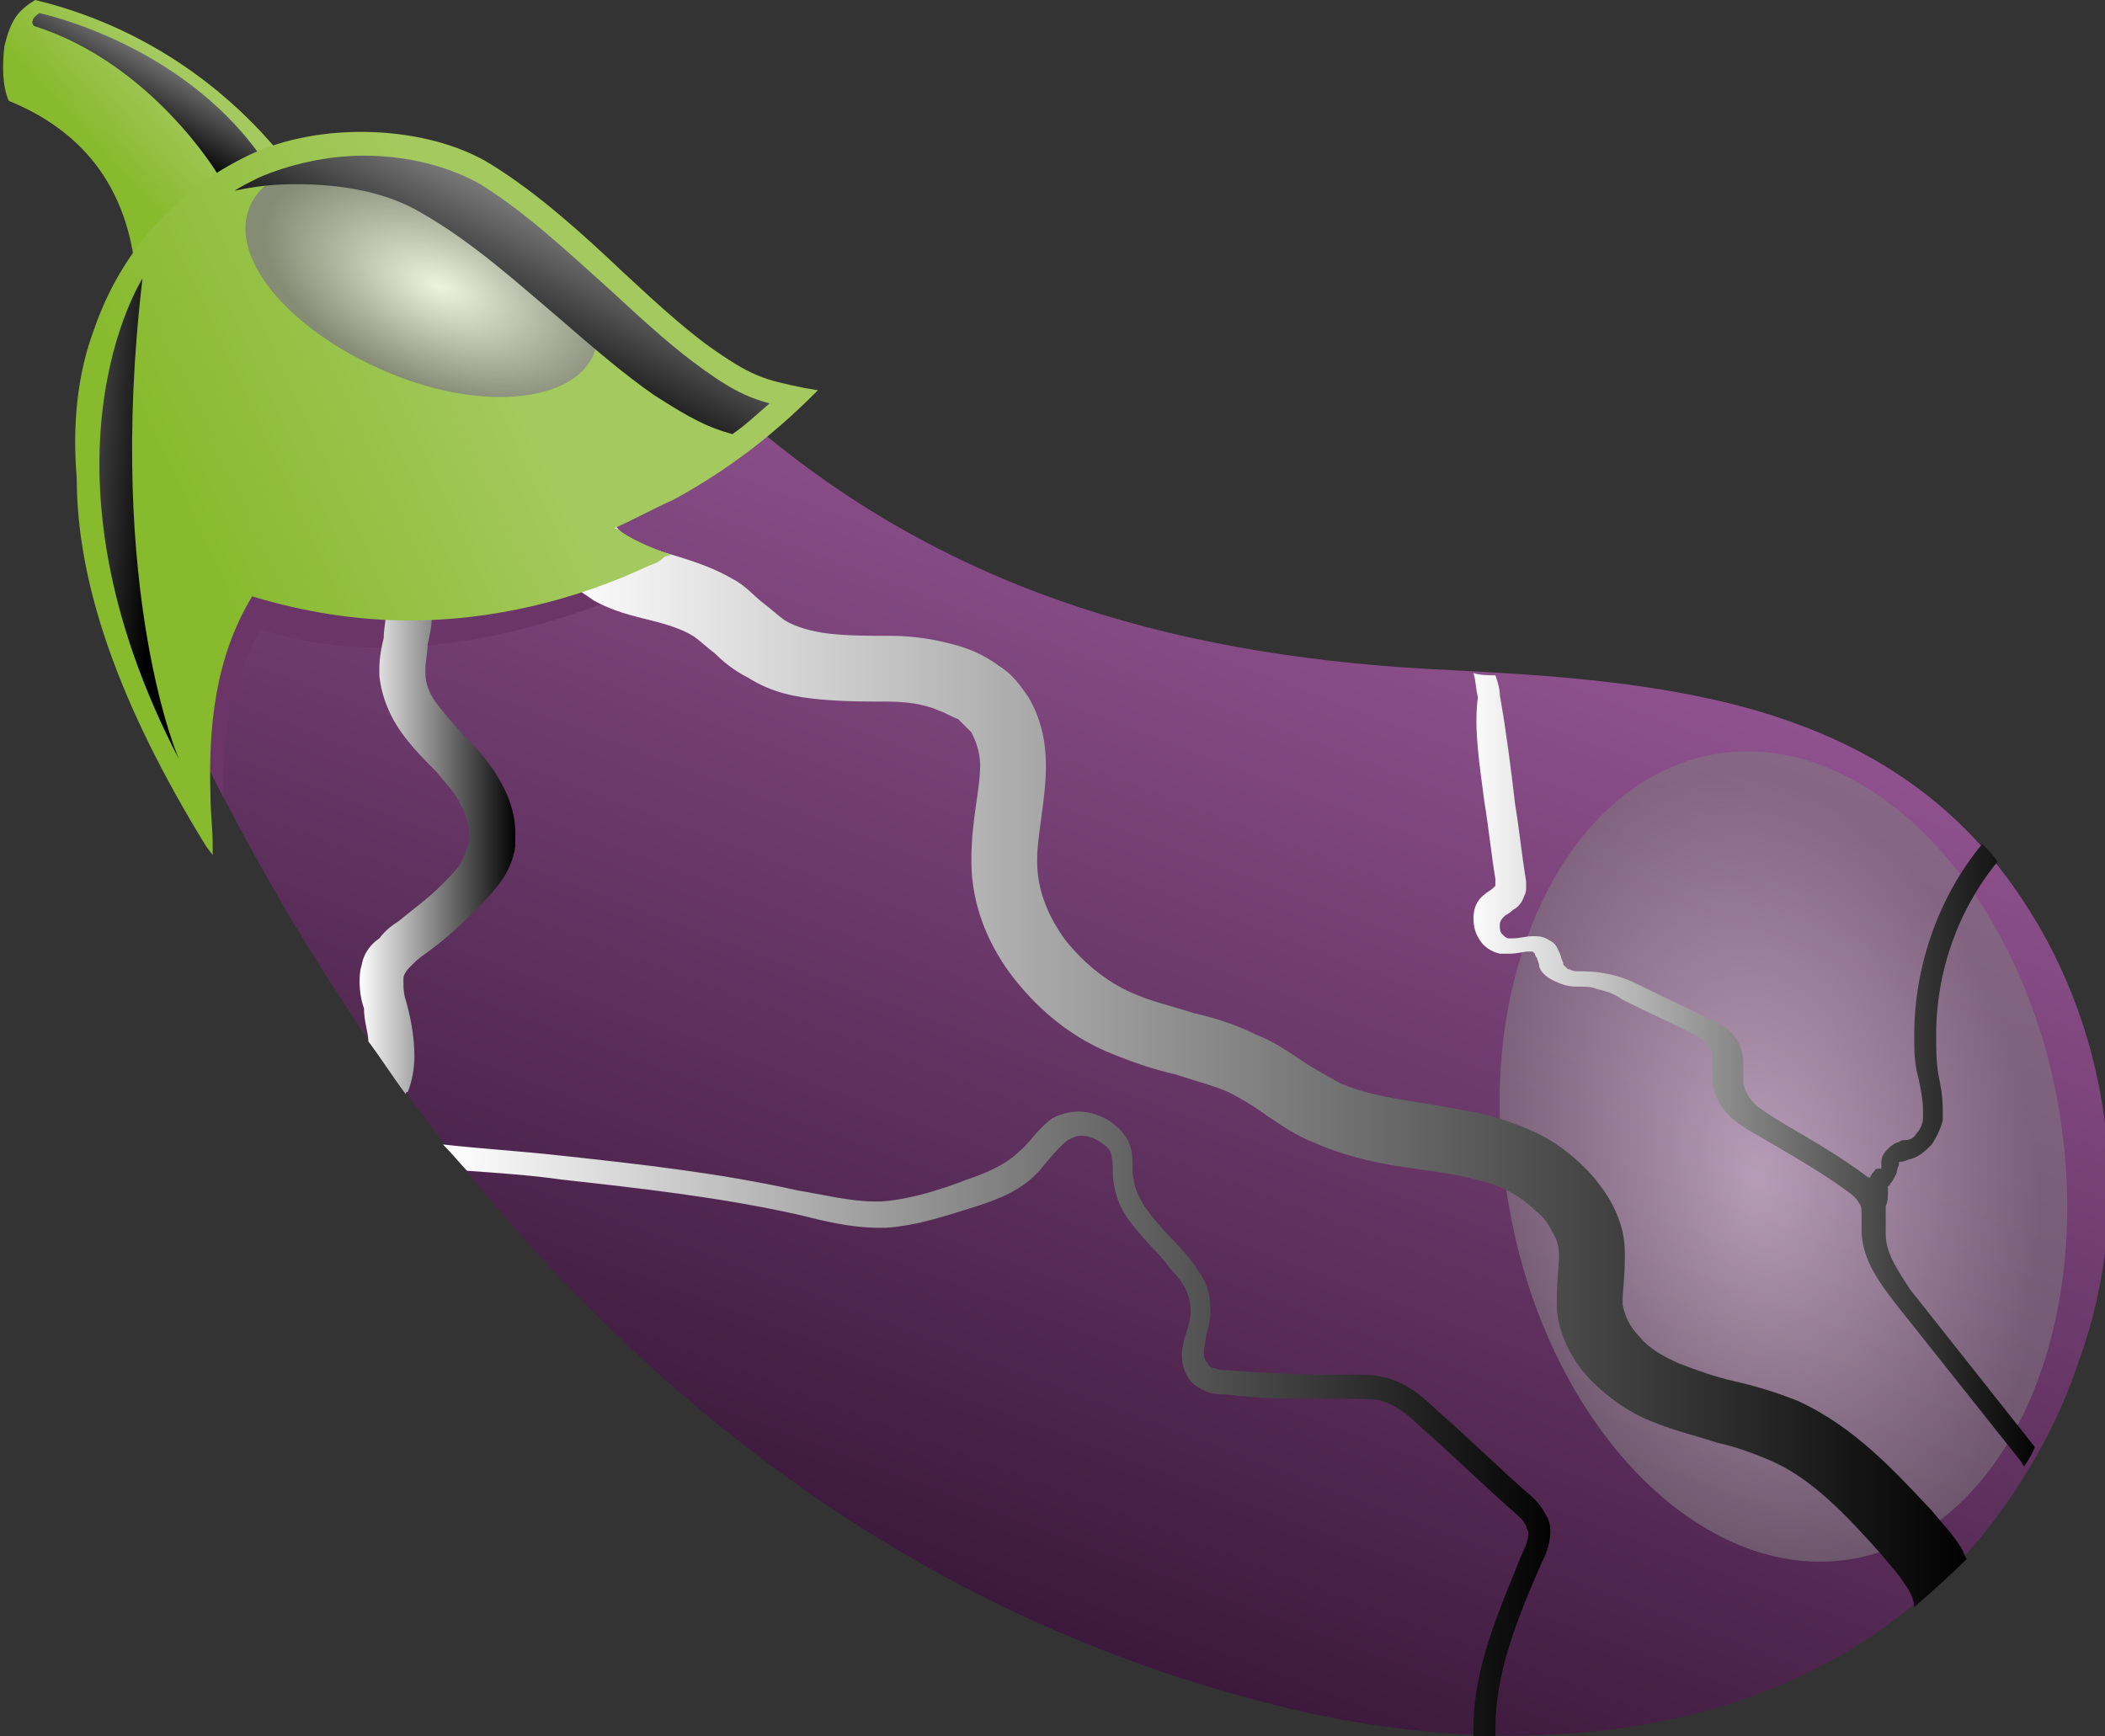
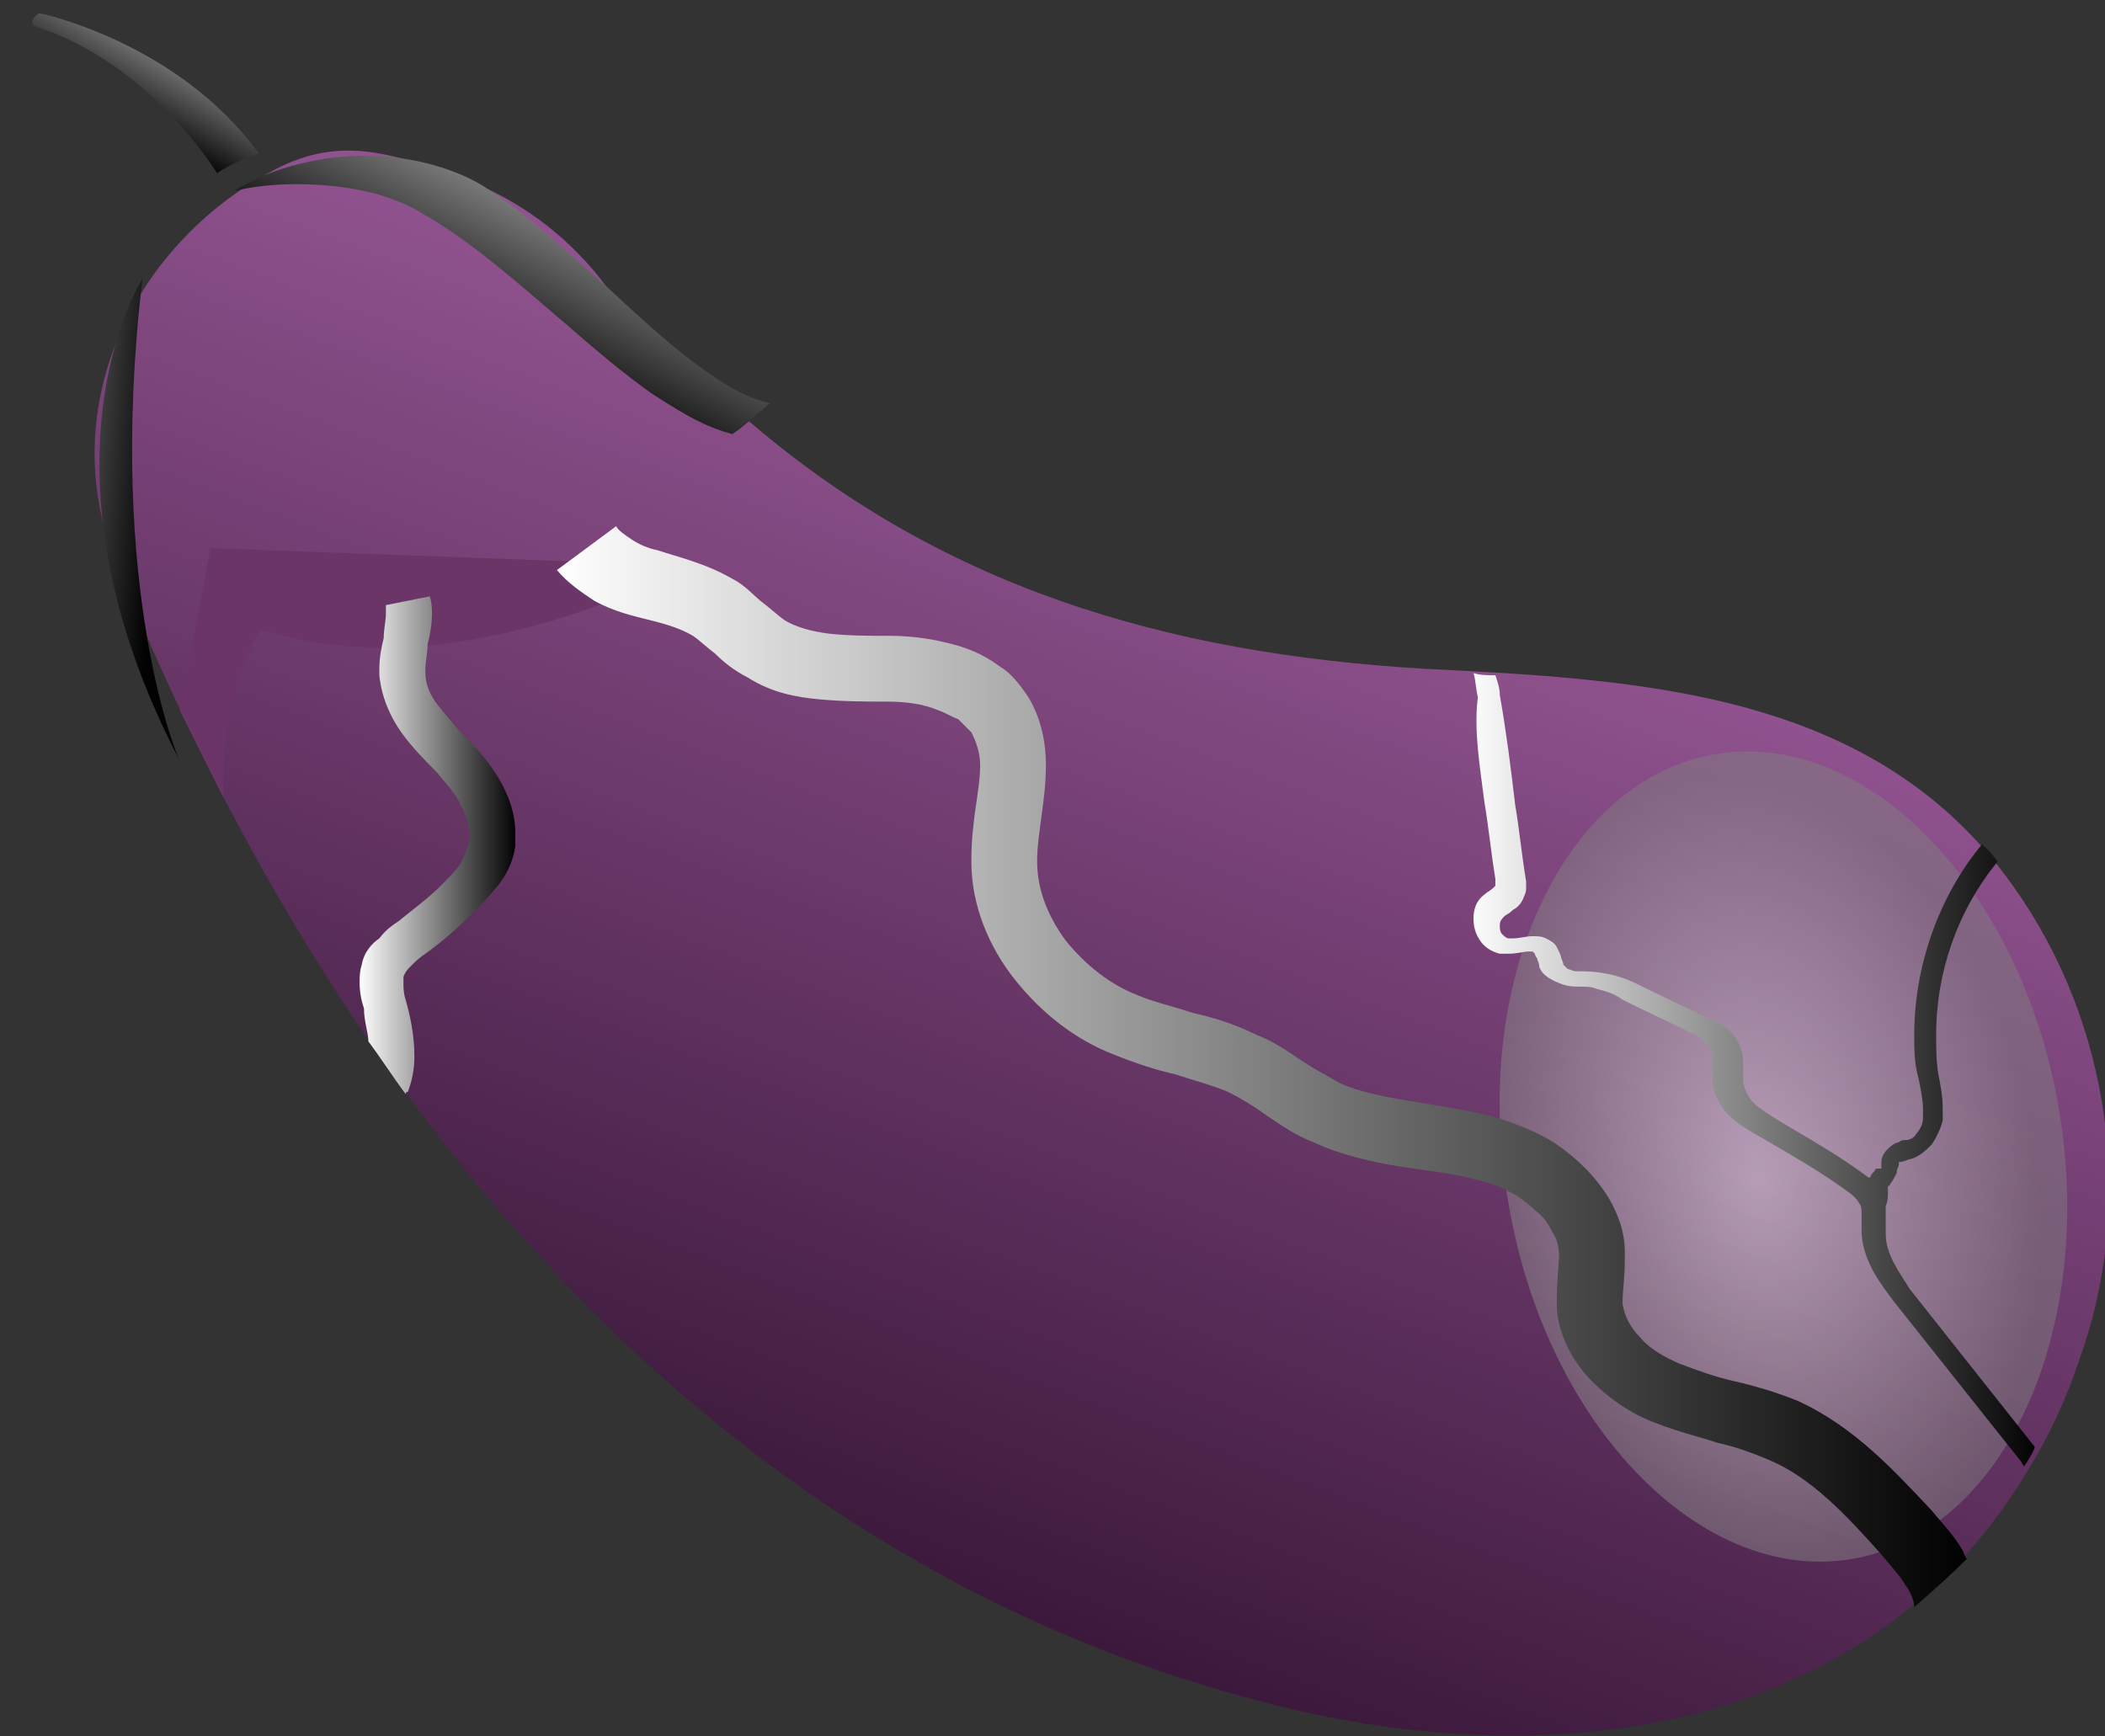
<svg xmlns="http://www.w3.org/2000/svg" xml:space="preserve" viewBox="0 0 96 79.2">
  <rect x="0" y="0" width="96" height="79.2" fill="#333333" stroke="none" />
  <linearGradient id="a" x1="-1333.497" x2="-1313.852" y1="22.261" y2="74.398" gradientTransform="matrix(-1 0 0 1 -1277.208 0)" gradientUnits="userSpaceOnUse">
    <stop offset="0" style="stop-color:#915390" />
    <stop offset="1" style="stop-color:#351435" />
  </linearGradient>
  <path d="M5.3 25.7c9.6 23.8 26.4 45.2 52.2 51.9C70.2 81 85 79.4 92.4 67.2q1.5-2.4 2.4-5.1c2.6-7.1 1.5-15.4-3-21.7-6.3-8.9-17-9.4-26.9-9.9-11.7-.7-22.1-3.7-31.1-11.6-2.1-1.9-4.4-3.6-6.2-5.9-1.5-2-3.6-3.7-6.1-4.7-3.1-1.1-5.6-2.2-8.7-.7-6.6 3.3-10.4 10.9-7.5 18.1" style="fill:url(#a)" />
  <radialGradient id="b" cx="396.095" cy="3388.118" r="57.609" gradientTransform="matrix(.054 .319 .218 -.037 -679.836 52.836)" gradientUnits="userSpaceOnUse">
    <stop offset="0" style="stop-color:#fff" />
    <stop offset="1" style="stop-color:#807e7f" />
  </radialGradient>
  <path d="M78.2 34.4c6.9-1.2 14 6.1 15.7 16.2s-2.5 19.3-9.4 20.5-14-6.1-15.7-16.2c-1.8-10.1 2.5-19.3 9.4-20.5" style="opacity:.5;fill:url(#b)" />
  <path d="M8.2 32.4 9.6 25l19.1.7 1.4.7s-9.8 5.1-18.2 2.3c0 0-1.9 2.8-1.7 7.7z" style="fill:#6b3568" />
  <linearGradient id="c" x1="84.997" x2="84.997" y1="56.343" y2="56.343" gradientUnits="userSpaceOnUse">
    <stop offset="0" style="stop-color:#fff" />
    <stop offset="1" style="stop-color:#020203" />
  </linearGradient>
-   <path d="M85 56.3" style="fill:url(#c)" />
  <linearGradient id="d" x1="16.367" x2="23.518" y1="38.592" y2="38.592" gradientUnits="userSpaceOnUse">
    <stop offset="0" style="stop-color:#fff" />
    <stop offset="1" style="stop-color:#020203" />
  </linearGradient>
  <path d="M16.8 47.5c.6.8 1.1 1.6 1.7 2.4 0 0 0-.1.1-.1.2-.5.3-1.1.3-1.6 0-1-.2-1.9-.4-2.6-.1-.3-.1-.6-.1-.7v-.3c0-.1.1-.3.3-.5s.4-.4.7-.6q1.05-.75 2.1-1.8c.4-.4.8-.8 1.2-1.3s.7-1.1.8-1.8V38c0-.9-.3-1.7-.7-2.4s-.9-1.3-1.4-1.8-1-1.1-1.4-1.6q-.6-.75-.6-1.5v-.2c0-.3.1-.7.1-1.1.1-.4.2-.9.2-1.4 0-.2 0-.5-.1-.8l-2 .4v.4c0 .3-.1.7-.1 1.1-.1.4-.2.9-.2 1.4v.3c.1 1 .5 1.9 1 2.6s1.1 1.3 1.6 1.8c.4.5.9 1 1.1 1.5.3.5.4 1 .4 1.4v.3c-.1.3-.2.6-.4 1-.2.3-.6.7-.9 1-.6.6-1.3 1.1-1.9 1.6-.3.2-.6.4-.9.8-.3.2-.7.6-.8 1.2-.1.3-.1.6-.1.8 0 .5.1.9.2 1.2 0 .6.2 1.1.2 1.5" style="fill:url(#d)" />
  <linearGradient id="e" x1="20.399" x2="70.895" y1="64.994" y2="64.994" gradientUnits="userSpaceOnUse">
    <stop offset="0" style="stop-color:#fff" />
    <stop offset="1" style="stop-color:#020203" />
  </linearGradient>
-   <path d="M21.3 53.4c1.4.1 2.9.2 4.3.4 3.6.4 7.2.8 10.8 1.6 1.2.3 2.4.6 3.7.6h.3c1.5-.1 2.9-.6 4.2-1 .9-.3 2-.7 2.8-1.6.5-.6.9-1.1 1.3-1.4.2-.1.4-.2.6-.2q.45 0 .9.3c.3.2.5.4.5.7.1.3 0 .7.1 1.2.1.7.4 1.3.8 1.8.6.8 1.3 1.4 1.8 2.1.6.6.9 1.2.9 1.9v.1c0 .2-.1.6-.2.9s-.2.7-.2 1c0 .4.1.8.4 1.2.2.2.5.4.8.5s.5.1.8.1c1.5.2 3.1.2 4.6.2h1.2c.6 0 1.2 0 1.6.2.5.2 1 .6 1.5 1.1 1.5 1.3 2.9 2.7 4.4 4 .2.2.3.3.4.5 0 .1.1.2.1.3 0 .3-.1.6-.3 1-1 2.5-2.2 5.1-2.2 7.9v.4h1v-.4c0-2.5 1-5 2.1-7.5.2-.4.4-.9.4-1.4 0-.2 0-.5-.2-.8-.2-.4-.4-.6-.6-.8-1.5-1.3-2.9-2.7-4.4-4-.5-.5-1.1-1-1.8-1.3s-1.4-.3-2-.3h-1.2c-1.5 0-3-.1-4.5-.2-.2 0-.4 0-.6-.1-.2 0-.3-.1-.3-.2-.1-.1-.2-.2-.2-.5 0-.2.1-.5.1-.8.1-.3.2-.7.2-1v-.2q0-1.05-.6-1.8c-.5-.8-1.2-1.4-1.8-2.1s-1-1.3-1.1-2c-.1-.3 0-.8-.1-1.3-.1-.6-.5-1-.9-1.3s-1-.5-1.5-.5q-.6 0-1.2.3c-.7.5-1 1.1-1.5 1.5-.6.6-1.5 1-2.4 1.3-1.3.5-2.6.9-3.9 1h-.3c-1.1 0-2.3-.3-3.5-.5-3.6-.8-7.2-1.2-10.9-1.6-1.8-.2-3.5-.3-5.3-.5.5.5.8.9 1.1 1.2" style="fill:url(#e)" />
  <linearGradient id="f" x1="25.379" x2="89.425" y1="48.716" y2="48.716" gradientUnits="userSpaceOnUse">
    <stop offset="0" style="stop-color:#fff" />
    <stop offset="1" style="stop-color:#020203" />
  </linearGradient>
  <path d="M27.1 27.4c.9.5 1.8.7 2.6.9s1.4.4 1.9.7c.3.2.6.5 1 .8.4.4.9.8 1.5 1.1 1.1.7 2.2.9 3.3 1s2.1.1 3 .1 1.7.1 2.4.4c.3.1.6.3.9.4l.6.6c.2.4.4.9.4 1.5s-.1 1.2-.2 1.9-.2 1.5-.2 2.4v.1c0 2 .8 3.9 2 5.4s2.7 2.7 4.5 3.4c1 .4 1.9.7 2.8.9.9.3 1.7.5 2.4.8.6.3 1.1.6 1.8 1.1.6.4 1.3.9 2.1 1.2 1.3.6 2.7.9 3.9 1.1 1.3.2 2.4.3 3.5.6 1 .2 2 .7 2.7 1.4.4.3.6.6.8 1 .2.3.3.7.3 1v.1c0 .4-.1 1-.1 1.9v.5c.1 1.3.8 2.5 1.6 3.3s1.8 1.5 2.9 1.9c1 .4 1.9.6 2.8.9.9.2 1.7.5 2.4.8 1.9.8 3.5 2.5 5.1 4.3.4.5.8.9 1.1 1.4.3.4.4.8.4 1 .8-.7 1.6-1.4 2.4-2.2-.1-.1-.1-.2-.2-.4-.4-.7-1-1.3-1.4-1.8-1.7-1.8-3.5-3.8-6.1-5-1-.4-2-.7-2.9-.9s-1.7-.5-2.5-.8c-.7-.3-1.4-.7-1.8-1.2-.5-.5-.7-1-.8-1.5v-.2c0-.4.1-1 .1-1.9v-.3c0-.9-.3-1.7-.7-2.4-.6-1-1.4-1.8-2.4-2.5-.9-.6-2-1-3-1.3-1.3-.3-2.6-.5-3.8-.7s-2.2-.4-3.1-.8c-.5-.3-1.1-.6-1.7-1s-1.3-.9-2.1-1.2c-1-.5-2-.8-2.9-1-.9-.3-1.8-.5-2.5-.8-1.3-.5-2.4-1.4-3.3-2.5-.8-1.1-1.3-2.3-1.3-3.6v-.1c0-.6.1-1.2.2-2 .1-.7.2-1.5.2-2.3 0-1-.2-2.1-.8-3.1-.4-.6-.8-1.1-1.3-1.4-.8-.6-1.6-.9-2.5-1.1-.8-.2-1.7-.3-2.5-.3-1 0-1.9 0-2.8-.1-.8-.1-1.5-.3-2-.6-.3-.2-.6-.5-1-.8s-.8-.8-1.4-1.1c-1.2-.7-2.5-1-3.4-1.3-.5-.1-.9-.3-1.2-.5s-.6-.4-.7-.6l-2.7 2c.5.6 1.1 1 1.7 1.4" style="fill:url(#f)" />
  <linearGradient id="g" x1="70.803" x2="70.803" y1="59.791" y2="59.791" gradientUnits="userSpaceOnUse">
    <stop offset="0" style="stop-color:#fff" />
    <stop offset="1" style="stop-color:#020203" />
  </linearGradient>
  <path d="M70.8 59.8" style="fill:url(#g)" />
  <linearGradient id="h" x1="66.823" x2="92.993" y1="48.779" y2="48.779" gradientUnits="userSpaceOnUse">
    <stop offset="0" style="stop-color:#fff" />
    <stop offset="1" style="stop-color:#020203" />
  </linearGradient>
  <path d="M67.7 36.6c.2 1.2.3 2.3.5 3.5v.3l-.1.1c-.1.1-.3.2-.4.3-.4.3-.5.7-.5 1.1s.1.7.3 1q.3.45.9.6h.4c.4 0 .7-.1.9-.1h.2l.1.1s0 .1.1.2c0 .1.1.2.1.4.1.3.4.5.6.6.4.2.7.3 1.1.3s.7 0 .9.1c.4.1.8.2 1.2.5 1 .5 2.1 1 3.1 1.5.2.1.5.2.6.4.2.1.3.3.3.4.1.1.1.3.1.6v.9c.1.7.5 1.3 1 1.7s1.1.7 1.6 1c1.2.7 2.4 1.4 3.5 2.2q.45.3.6.6c.1.1.1.3.1.6v.8c.1 1.3.9 2.3 1.5 3.1 1.9 2.4 3.9 4.9 5.8 7.3 0 .1.1.1.1.2.2-.3.4-.6.5-.9l-5.7-7.2c-.5-.8-1.1-1.6-1.1-2.5V55c.1-.2.1-.4.1-.7v-.2c.1 0 .1-.1.1-.1.1-.1.2-.3.3-.5 0-.2.1-.3.1-.4V53s.2 0 .4-.1c.5-.1.8-.4 1.1-.7.2-.3.4-.7.5-1.1v-.5c0-.6-.1-1.1-.2-1.6-.1-.6-.1-1.2-.1-1.8 0-2.9 1-5.7 2.8-7.9-.2-.3-.4-.5-.7-.8-2 2.4-3.1 5.6-3.1 8.7 0 .7 0 1.3.2 2 .1.5.2 1 .2 1.4v.4c0 .2-.1.5-.3.7-.1.2-.3.3-.5.3-.1 0-.2 0-.3.1-.1 0-.3.1-.5.3q-.3.3-.3.6v.3h-.1c-.1 0-.2 0-.2.1-.1.1-.2.2-.2.3h-.1c-1.2-.9-2.4-1.6-3.6-2.3-.5-.3-1-.6-1.4-.9s-.6-.7-.7-1.1v-.8c0-.3 0-.6-.2-1s-.4-.6-.7-.8-.5-.3-.8-.4c-1-.5-2.1-1-3.1-1.5-.4-.2-.9-.4-1.5-.5-.5-.1-.9-.1-1.3-.1-.2 0-.3-.1-.4-.1l-.2-.2s0-.1-.1-.3c0-.1-.1-.3-.2-.5s-.3-.3-.5-.4-.4-.1-.6-.1c-.3 0-.6.1-.9.1h-.2c-.1 0-.2-.1-.3-.2s-.1-.3-.1-.4c0-.2.1-.3.2-.4s.2-.1.4-.3c.2-.1.4-.3.5-.6.1-.2.1-.3.1-.4v-.3c-.2-1.2-.3-2.3-.5-3.5-.2-1.7-.4-3.3-.7-5 0-.3-.1-.6-.2-.9-.3 0-.7 0-1-.1.1.3.1.7.2 1.1-.2 1.5.1 3.2.3 4.8" style="fill:url(#h)" />
  <linearGradient id="i" x1="-1285.451" x2="-1282.056" y1="4.046" y2="7.148" gradientTransform="matrix(-1 0 0 1 -1277.208 0)" gradientUnits="userSpaceOnUse">
    <stop offset="0" style="stop-color:#a4c95e" />
    <stop offset="1" style="stop-color:#88ba2e" />
  </linearGradient>
-   <path d="M.2 2.1C.5.9.8.5 1.6 0c4.6 1.1 8.8 3.8 11.8 7.8.1.2.2.3.3.5-.9 3.1-4.4 4.2-7.5 4.3-.4-4.7-3.1-6.9-5.8-8C.1 3.9.1 3 .2 2.1" style="fill:url(#i)" />
  <linearGradient id="j" x1="-1286.659" x2="-1282.824" y1="-1.097" y2="5.684" gradientTransform="matrix(-1 0 0 1 -1277.208 0)" gradientUnits="userSpaceOnUse">
    <stop offset="0" style="stop-color:#fff" />
    <stop offset=".599" style="stop-color:#676767" />
    <stop offset="1" style="stop-color:#020203" />
  </linearGradient>
  <path d="M1.8.6s6.3 1.3 10 6.4c0 0-1.2.4-1.9.9 0 0-3-5-8.3-6.7-.1 0-.3-.3.2-.6" style="fill:url(#j)" />
  <linearGradient id="k" x1="-1300.301" x2="-1285.947" y1="17.266" y2="23.934" gradientTransform="matrix(-1 0 0 1 -1277.208 0)" gradientUnits="userSpaceOnUse">
    <stop offset="0" style="stop-color:#a4c95e" />
    <stop offset="1" style="stop-color:#88ba2e" />
  </linearGradient>
-   <path d="M3.5 21.8c0 4.8 1.9 10.3 5.9 16.8l.3.4v-.5c0-.7-.1-1.4-.1-2.2-.1-3.1.2-6.3 1.9-9.1 2.3.7 4.7 1.1 7.2 1.1 3.7 0 7.5-.9 10.9-2.5.3-.1.5-.2.7-.4l.3-.1-.3-.1c-.8-.3-1.5-.6-2.2-1.1H28c.9-.4 1.8-.9 2.7-1.3 2.4-1.3 4.5-2.9 6.4-4.8l.2-.2-.6-.1c-1.9-.4-2.4-.5-4.5-2-1.2-.9-2.4-2-3.8-3.3-1.9-1.8-3.9-3.6-6-4.9-2.9-1.8-7.8-2-11.1-.4s-5.8 4.4-7 7.9c-.8 2.1-1 4.5-.8 6.8" style="fill:url(#k)" />
  <radialGradient id="l" cx="2879.985" cy="476.534" r="26.324" gradientTransform="matrix(.298 .127 .067 -.158 -870.115 -277.401)" gradientUnits="userSpaceOnUse">
    <stop offset="0" style="stop-color:#fff" />
    <stop offset="1" style="stop-color:#807e7f" />
  </radialGradient>
-   <path d="M11.4 9.4c1-2.3 5.3-2.7 9.6-.8 4.3 1.8 7 5.2 6.1 7.5s-5.3 2.7-9.6.8c-4.4-1.9-7.1-5.2-6.1-7.5" style="opacity:.8;fill:url(#l)" />
  <linearGradient id="m" x1="-1305.67" x2="-1298.765" y1="2.85" y2="16.075" gradientTransform="matrix(-1 0 0 1 -1277.208 0)" gradientUnits="userSpaceOnUse">
    <stop offset="0" style="stop-color:#fff" />
    <stop offset="1" style="stop-color:#020203" />
  </linearGradient>
  <path d="M11.8 8.1c1.4-.6 3.1-1 4.8-1 2 0 3.9.5 5.3 1.3 2.1 1.3 4 3.1 5.9 4.8 1.3 1.2 2.6 2.4 3.8 3.3 1.6 1.2 2.4 1.6 3.5 1.9-.6.5-1.1 1-1.7 1.4-1.1-.3-1.9-.7-3.6-1.8-1.3-.9-2.7-2.1-4.2-3.4-2-1.7-4.1-3.6-6.4-4.9-1.5-.9-3.5-1.3-5.7-1.3-1 0-1.9.1-2.8.3.3-.2.7-.4 1.1-.6" style="fill:url(#m)" />
  <linearGradient id="n" x1="-1272.222" x2="-1284.235" y1="22.86" y2="23.726" gradientTransform="matrix(-1 0 0 1 -1277.208 0)" gradientUnits="userSpaceOnUse">
    <stop offset="0" style="stop-color:#fff" />
    <stop offset="1" style="stop-color:#020203" />
  </linearGradient>
  <path d="M6.5 12.7s-5.4 8.4 1.7 22c0 .1-3.4-7.7-1.7-22" style="fill:url(#n)" />
</svg>